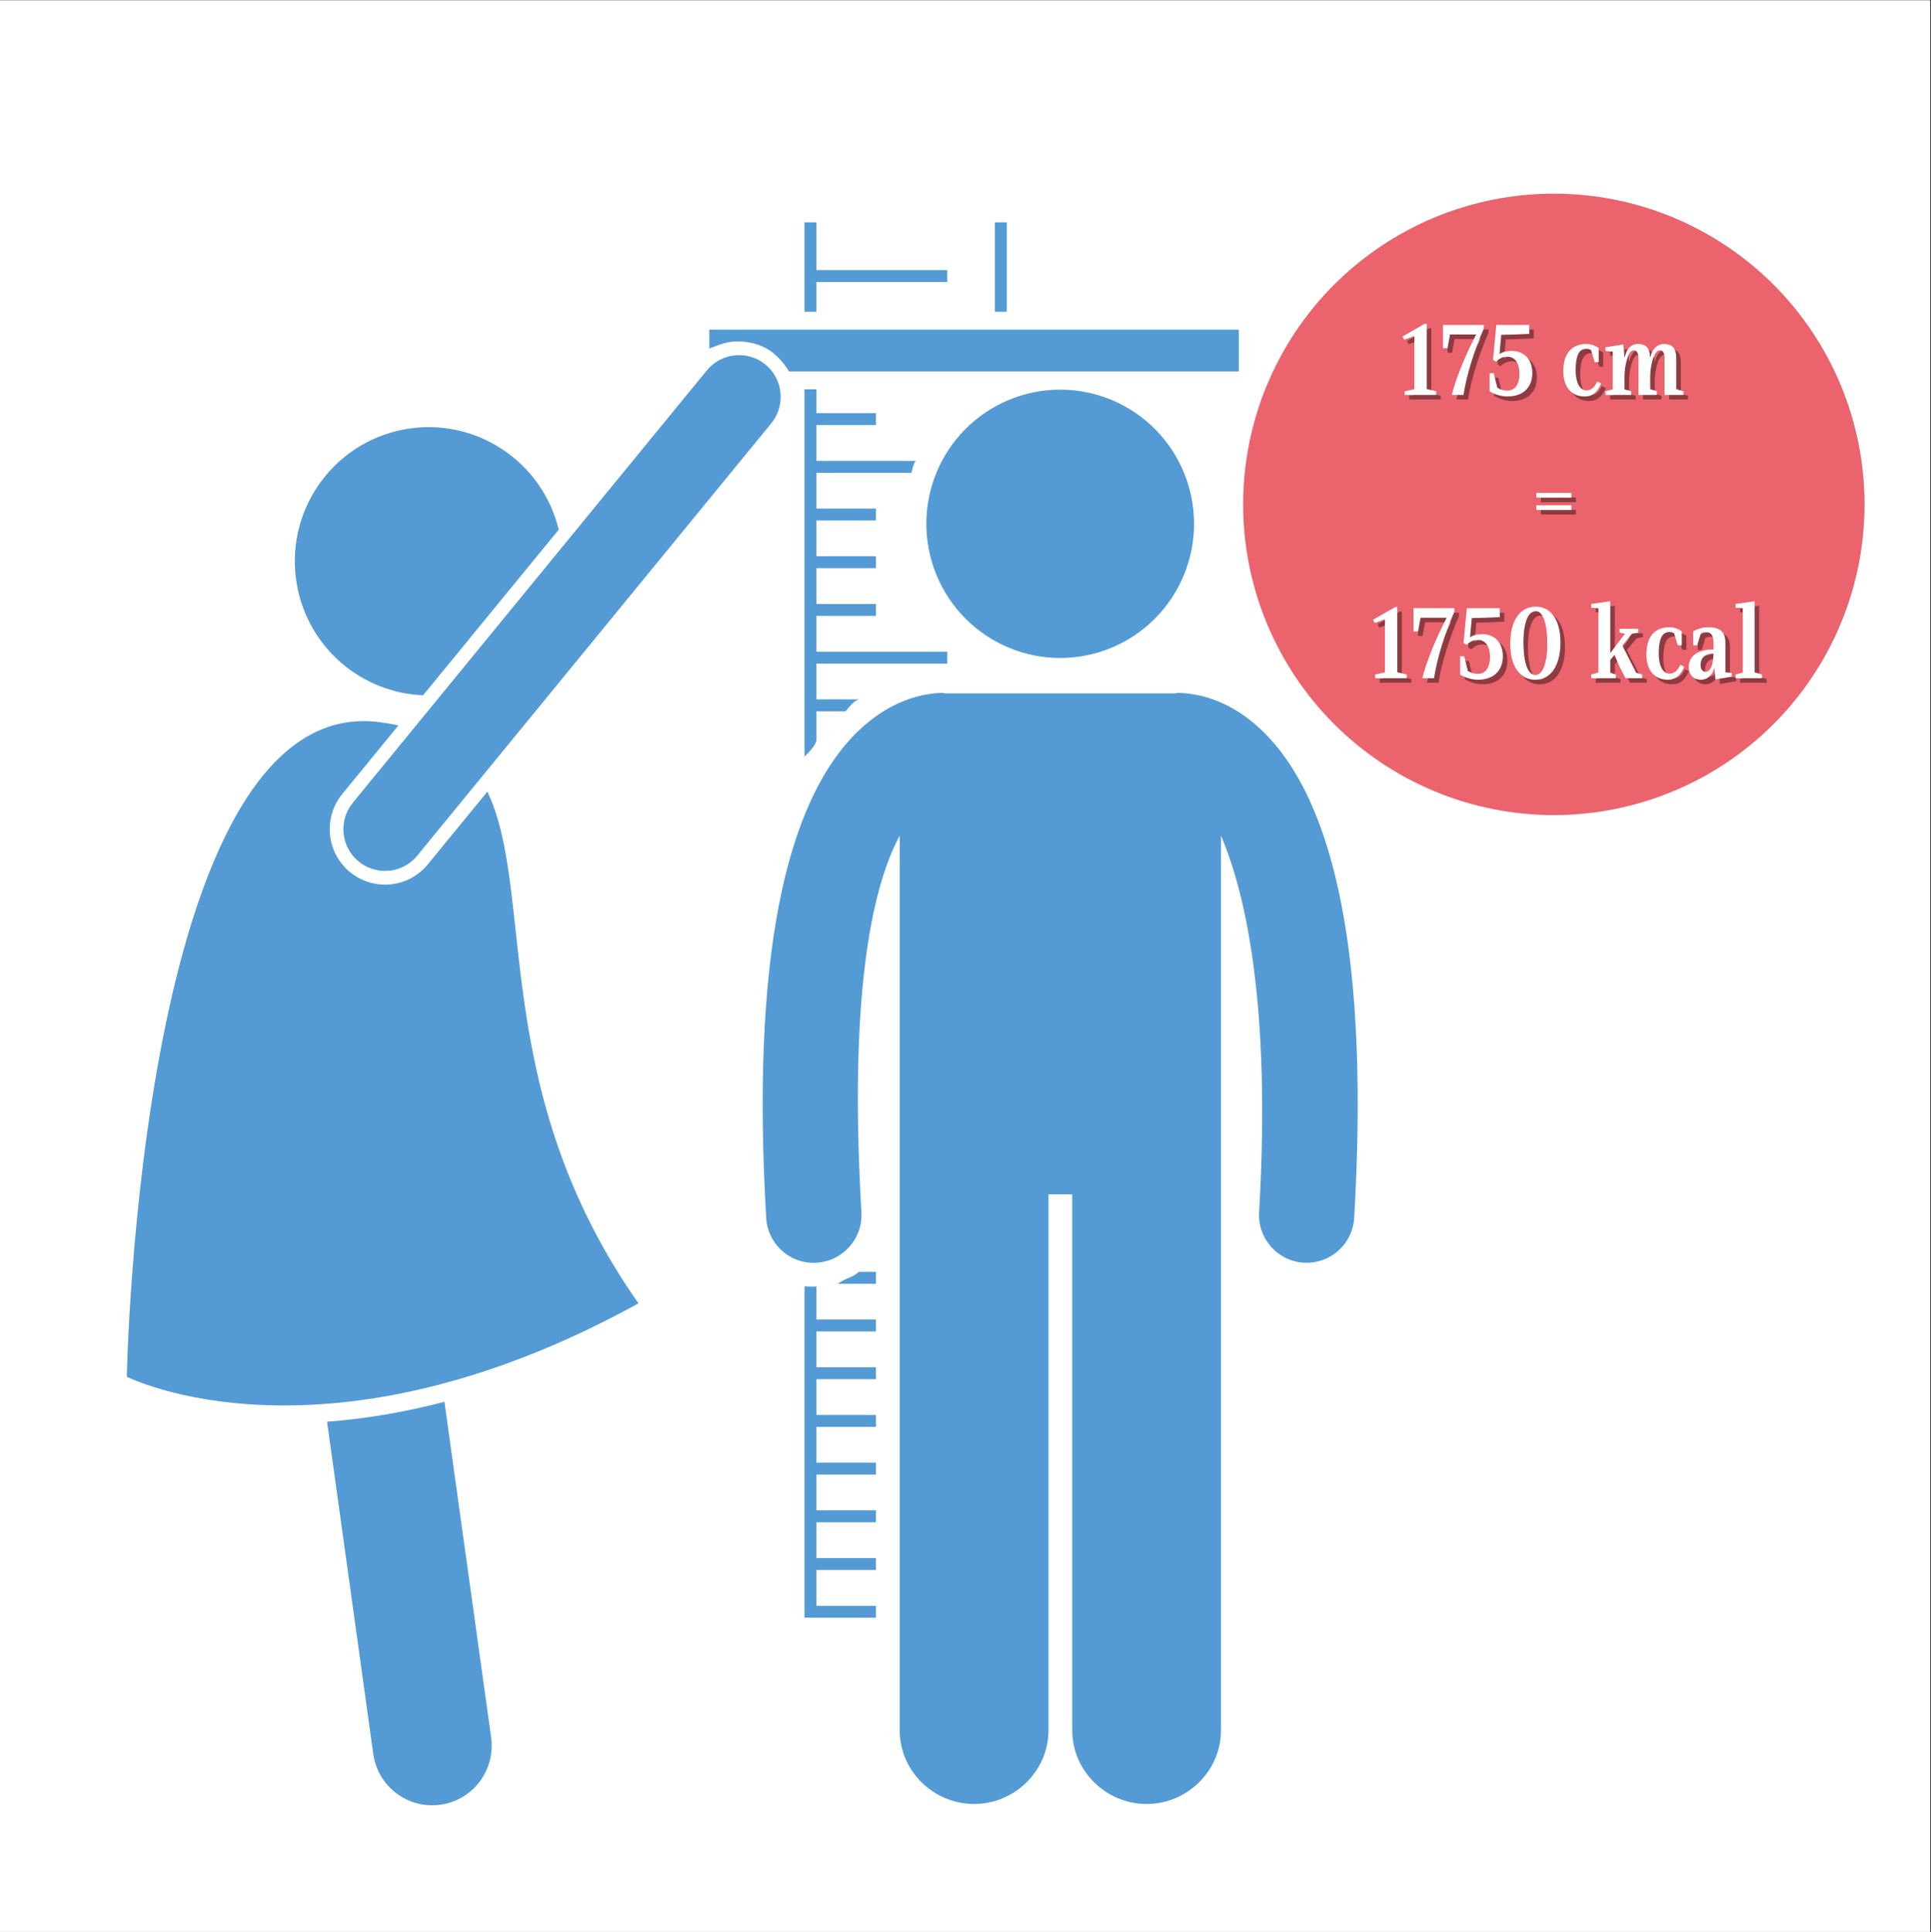
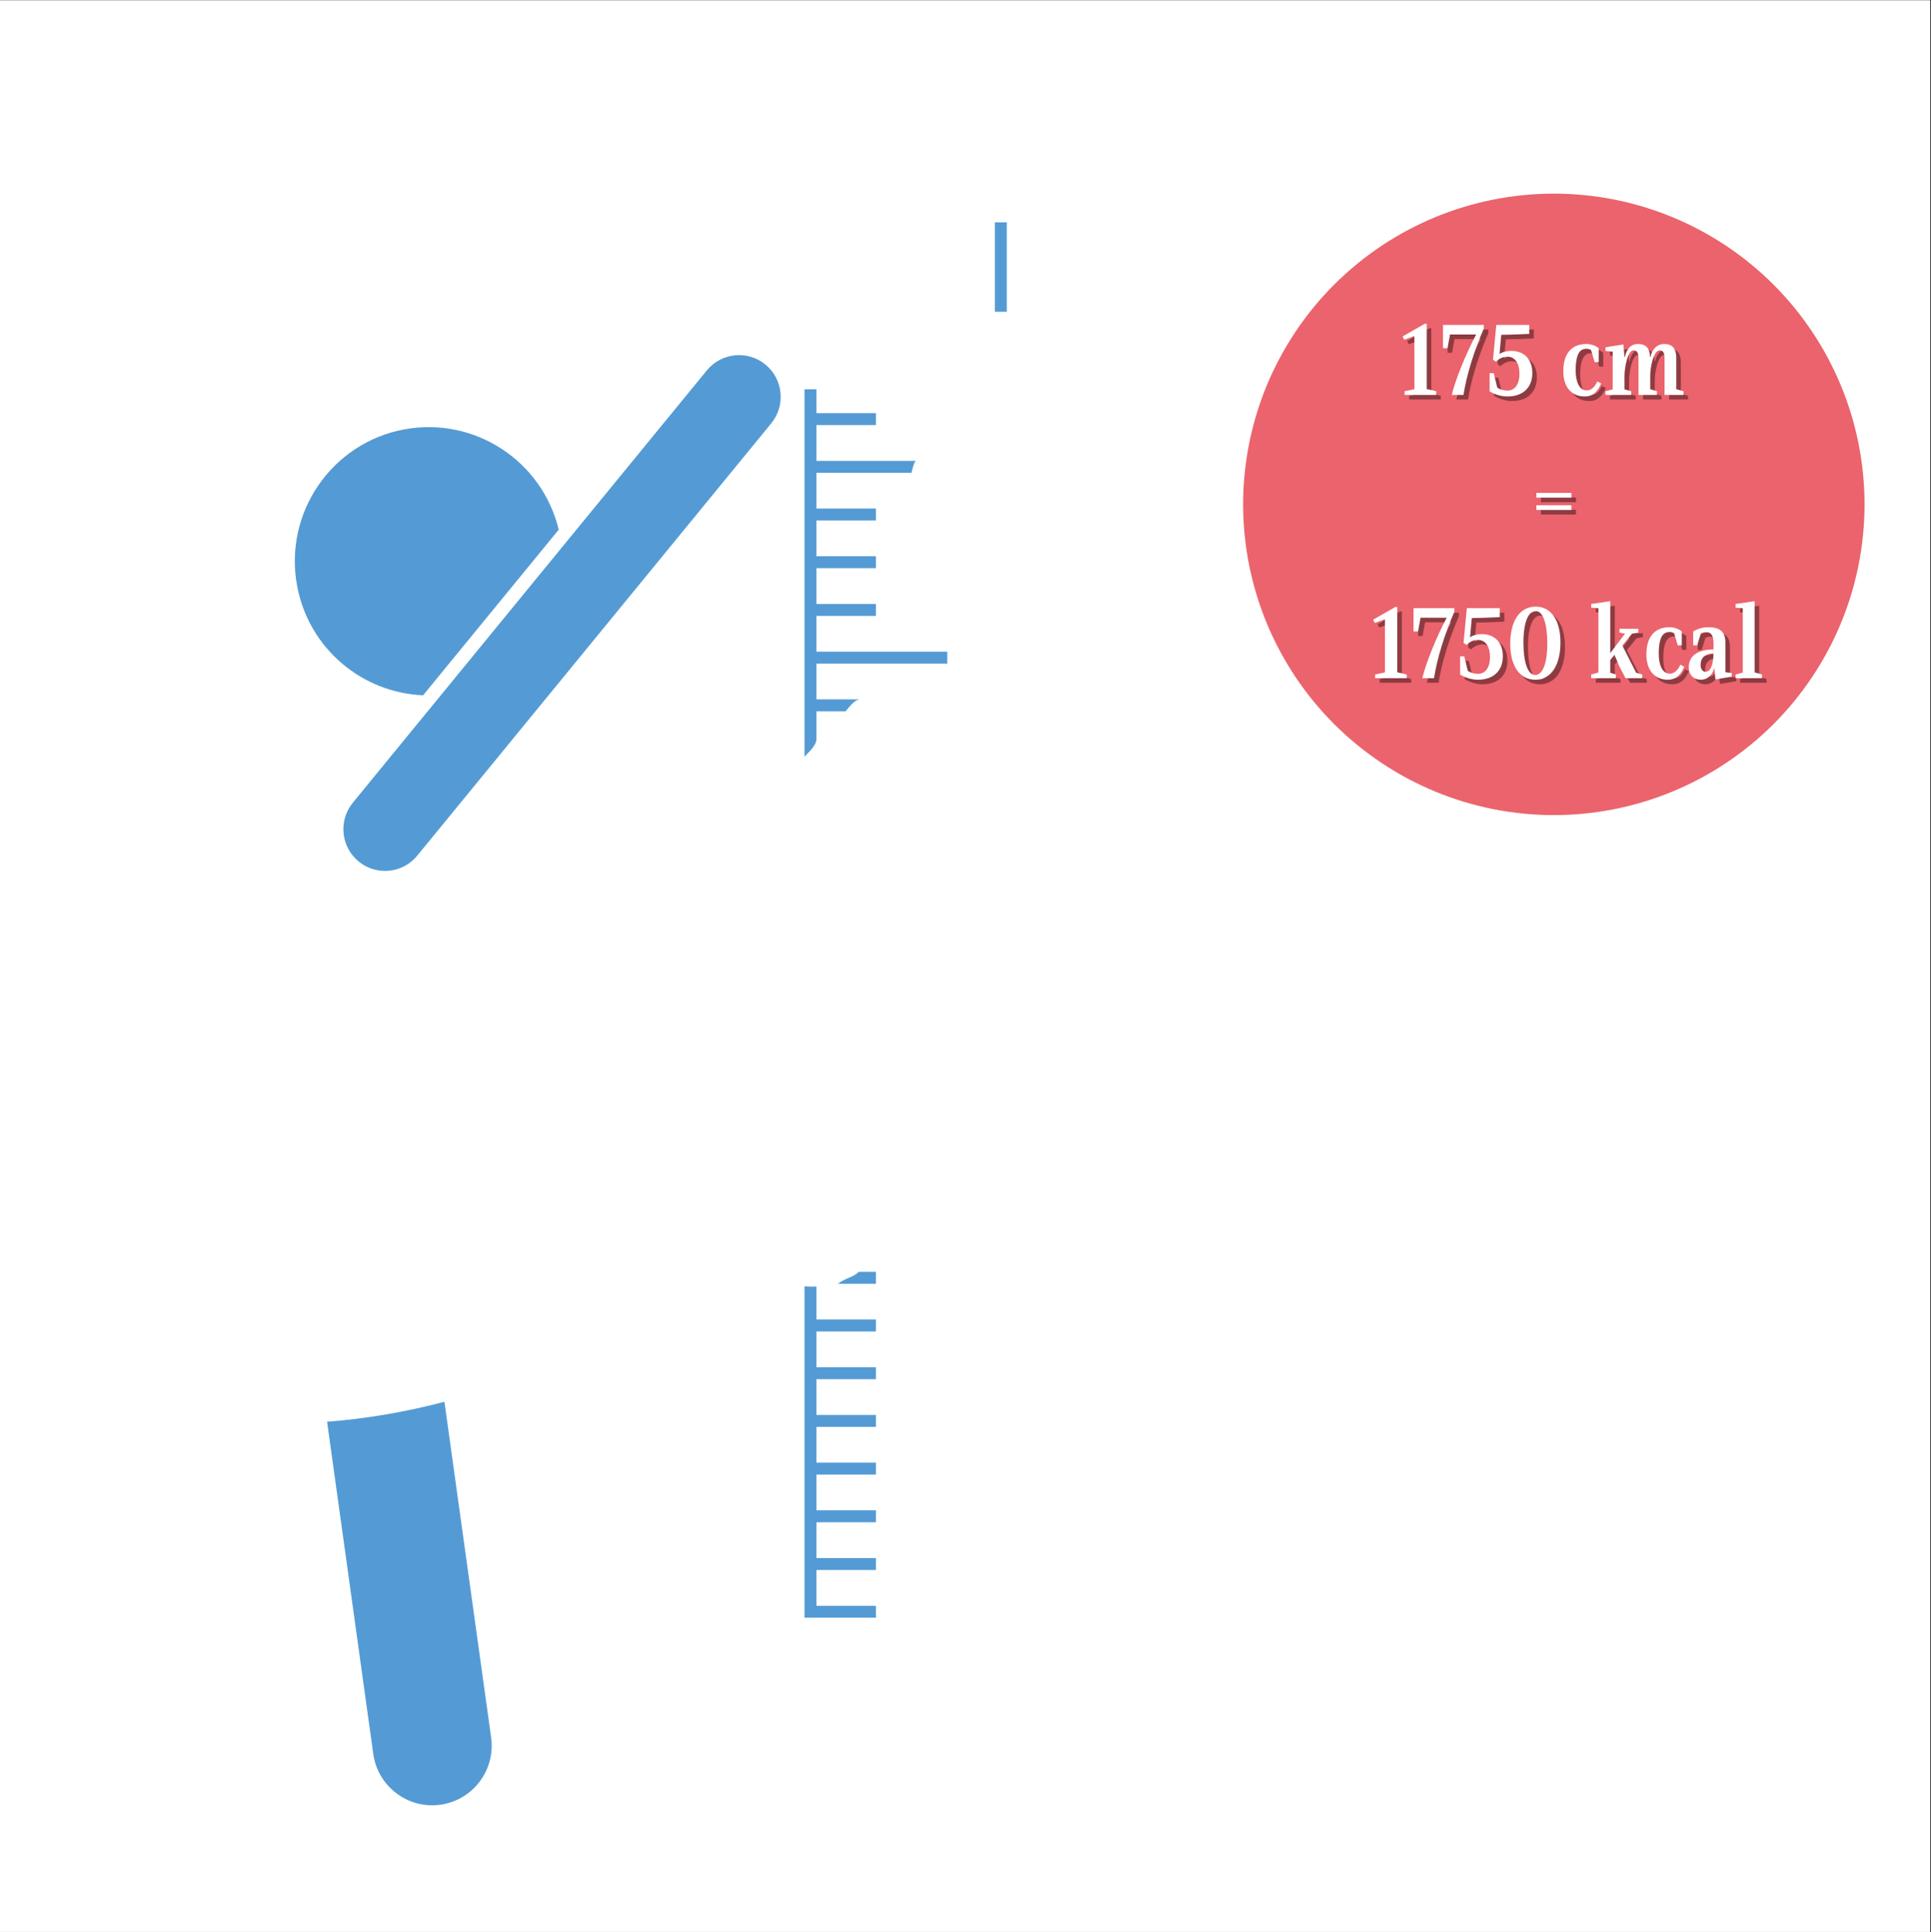
<svg xmlns="http://www.w3.org/2000/svg" xmlns:xlink="http://www.w3.org/1999/xlink" width="224.88pt" height="225pt" viewBox="0 0 224.88 225" version="1.2">
  <rect x="0" y="0" width="224.88" height="225" fill="#333333" stroke="none" />
  <defs>
    <g>
      <symbol overflow="visible" id="glyph0-0">
        <path style="stroke:none;" d="M 3.309 -0.684 L 3.309 -8.293 L 3.082 -8.293 L 0.492 -6.809 L 0.684 -6.426 L 1.871 -6.867 L 1.871 -0.672 L 0.73 -0.43 L 0.73 0 L 4.41 0 L 4.41 -0.43 Z M 3.309 -0.684 " />
      </symbol>
      <symbol overflow="visible" id="glyph0-1">
        <path style="stroke:none;" d="M 1.414 0 L 2.781 0 C 3.141 -2.348 4.039 -5.18 5.152 -7.742 L 5.152 -8.152 L 0.395 -8.152 L 0.395 -5.441 L 0.922 -5.441 L 1.211 -7.035 L 4.254 -7.035 C 2.973 -4.59 1.859 -1.809 1.414 0 Z M 1.414 0 " />
      </symbol>
      <symbol overflow="visible" id="glyph0-2">
        <path style="stroke:none;" d="M 3.031 -5.129 C 2.48 -5.129 1.977 -4.984 1.668 -4.758 L 1.871 -7 C 2.543 -7 3.895 -7.047 5.129 -7.109 L 5.129 -8.152 L 1.293 -8.152 L 0.91 -4.098 L 1.258 -3.883 C 1.652 -4.254 2.086 -4.457 2.578 -4.457 C 3.477 -4.457 3.992 -3.668 3.992 -2.469 C 3.992 -1.211 3.43 -0.504 2.602 -0.504 C 2.145 -0.504 1.727 -0.625 1.402 -0.863 L 0.996 -2.543 L 0.516 -2.543 L 0.516 -0.406 C 1.008 -0.133 1.75 0.18 2.59 0.18 C 4.445 0.18 5.488 -0.91 5.488 -2.543 C 5.488 -4.195 4.508 -5.129 3.031 -5.129 Z M 3.031 -5.129 " />
      </symbol>
      <symbol overflow="visible" id="glyph0-3">
        <path style="stroke:none;" d="M 3.43 0.18 C 5.32 0.18 6.375 -1.559 6.375 -4.16 C 6.375 -6.832 5.215 -8.332 3.5 -8.332 C 1.594 -8.332 0.527 -6.605 0.527 -4.016 C 0.527 -1.332 1.691 0.18 3.43 0.18 Z M 3.441 -0.371 C 2.555 -0.371 2.062 -1.883 2.062 -4.16 C 2.062 -6.496 2.625 -7.816 3.488 -7.816 C 4.363 -7.816 4.844 -6.293 4.844 -4.016 C 4.844 -1.68 4.277 -0.371 3.441 -0.371 Z M 3.441 -0.371 " />
      </symbol>
      <symbol overflow="visible" id="glyph1-0">
        <path style="stroke:none;" d="" />
      </symbol>
      <symbol overflow="visible" id="glyph1-1">
        <path style="stroke:none;" d="M 4.41 -1.57 C 4.086 -0.91 3.727 -0.527 3.152 -0.527 C 2.348 -0.527 1.883 -1.473 1.883 -2.863 C 1.883 -4.457 2.242 -5.383 3.094 -5.383 C 3.32 -5.383 3.512 -5.332 3.68 -5.215 L 4.098 -3.824 L 4.566 -3.824 L 4.566 -5.441 C 4.195 -5.754 3.633 -5.934 3.141 -5.934 C 1.379 -5.934 0.445 -4.77 0.445 -2.758 C 0.445 -0.875 1.438 0.18 2.938 0.18 C 3.883 0.18 4.445 -0.371 4.855 -1.332 Z M 4.41 -1.57 " />
      </symbol>
      <symbol overflow="visible" id="glyph1-2">
        <path style="stroke:none;" d="M 8.547 -0.672 L 8.547 -4.305 C 8.547 -5.418 8.078 -5.934 7.121 -5.934 C 6.387 -5.934 5.742 -5.395 5.539 -4.434 L 5.488 -4.434 C 5.465 -5.453 5 -5.934 4.074 -5.934 C 3.297 -5.934 2.77 -5.395 2.566 -4.434 L 2.516 -4.434 L 2.387 -5.875 L 0.301 -5.551 L 0.301 -5.117 L 1.141 -5.047 L 1.141 -0.648 L 0.301 -0.43 L 0.301 0 L 3.297 0 L 3.297 -0.43 L 2.516 -0.648 L 2.516 -2.195 C 2.516 -3.164 2.875 -5.191 3.559 -5.191 C 3.93 -5.191 4.148 -4.949 4.148 -4.242 L 4.148 0 L 6.293 0 L 6.293 -0.43 L 5.512 -0.672 L 5.512 -2.219 C 5.512 -3.199 5.887 -5.191 6.617 -5.191 C 6.977 -5.191 7.18 -4.949 7.18 -4.242 L 7.18 0 L 9.387 0 L 9.387 -0.43 Z M 8.547 -0.672 " />
      </symbol>
      <symbol overflow="visible" id="glyph1-3">
        <path style="stroke:none;" d="M 5.465 -0.625 L 3.848 -3.801 L 4.984 -5.18 L 5.719 -5.32 L 5.719 -5.754 L 3.523 -5.754 L 3.523 -5.32 L 4.148 -5.164 L 2.445 -2.914 L 2.445 -8.965 L 0.227 -8.641 L 0.227 -8.211 L 1.066 -8.152 L 1.066 -0.66 L 0.227 -0.43 L 0.227 0 L 3.105 0 L 3.105 -0.43 L 2.445 -0.625 L 2.445 -2.121 L 2.938 -2.723 L 3.488 -1.414 L 4.219 0 L 6.172 0 L 6.172 -0.43 Z M 5.465 -0.625 " />
      </symbol>
      <symbol overflow="visible" id="glyph1-4">
        <path style="stroke:none;" d="M 4.59 -0.684 L 4.59 -4.137 C 4.59 -5.465 3.906 -5.934 2.555 -5.934 C 1.93 -5.934 1.27 -5.719 0.84 -5.441 L 0.84 -3.824 L 1.305 -3.824 L 1.738 -5.227 C 1.895 -5.309 2.098 -5.359 2.312 -5.359 C 3.008 -5.359 3.211 -4.891 3.211 -3.969 L 3.211 -3.344 C 1.344 -3.344 0.324 -2.566 0.324 -1.293 C 0.324 -0.348 0.91 0.18 1.75 0.18 C 2.445 0.18 3.094 -0.324 3.273 -1.152 L 3.309 -1.152 L 3.43 0.145 L 5.332 -0.18 L 5.332 -0.609 Z M 2.277 -0.742 C 1.93 -0.742 1.703 -1.066 1.703 -1.535 C 1.703 -2.41 2.277 -2.875 3.211 -2.887 C 3.176 -1.484 2.84 -0.742 2.277 -0.742 Z M 2.277 -0.742 " />
      </symbol>
      <symbol overflow="visible" id="glyph1-5">
        <path style="stroke:none;" d="M 2.445 -0.672 L 2.445 -8.965 L 0.227 -8.641 L 0.227 -8.211 L 1.066 -8.152 L 1.066 -0.648 L 0.227 -0.43 L 0.227 0 L 3.309 0 L 3.309 -0.43 Z M 2.445 -0.672 " />
      </symbol>
      <symbol overflow="visible" id="glyph2-0">
        <path style="stroke:none;" d="M 0.754 -4.531 L 4.832 -4.531 L 4.832 -5.082 L 0.754 -5.082 Z M 0.754 -3.094 L 4.832 -3.094 L 4.832 -3.645 L 0.754 -3.645 Z M 0.754 -3.094 " />
      </symbol>
    </g>
    <clipPath id="clip1">
      <path d="M 0 0.059 L 224.762 0.059 L 224.762 224.938 L 0 224.938 Z M 0 0.059 " />
    </clipPath>
    <clipPath id="clip2">
-       <path d="M 93 25.867 L 111 25.867 L 111 37 L 93 37 Z M 93 25.867 " />
-     </clipPath>
+       </clipPath>
    <clipPath id="clip3">
      <path d="M 115 25.867 L 118 25.867 L 118 37 L 115 37 Z M 115 25.867 " />
    </clipPath>
    <clipPath id="clip4">
-       <path d="M 88 80 L 159 80 L 159 210.266 L 88 210.266 Z M 88 80 " />
-     </clipPath>
+       </clipPath>
    <clipPath id="clip5">
      <path d="M 38 163 L 58 163 L 58 210.266 L 38 210.266 Z M 38 163 " />
    </clipPath>
    <clipPath id="clip6">
-       <path d="M 14.77 83 L 75 83 L 75 164 L 14.77 164 Z M 14.77 83 " />
-     </clipPath>
+       </clipPath>
  </defs>
  <g id="surface1">
    <g clip-path="url(#clip1)" clip-rule="nonzero">
      <path style=" stroke:none;fill-rule:nonzero;fill:rgb(100%,100%,100%);fill-opacity:1;" d="M 0 0.059 L 224.879 0.059 L 224.879 232.438 L 0 232.438 Z M 0 0.059 " />
      <path style=" stroke:none;fill-rule:nonzero;fill:rgb(100%,100%,100%);fill-opacity:1;" d="M 0 0.059 L 224.879 0.059 L 224.879 224.941 L 0 224.941 Z M 0 0.059 " />
      <path style=" stroke:none;fill-rule:nonzero;fill:rgb(100%,100%,100%);fill-opacity:1;" d="M 0 0.059 L 224.879 0.059 L 224.879 224.941 L 0 224.941 Z M 0 0.059 " />
    </g>
    <path style=" stroke:none;fill-rule:nonzero;fill:rgb(32.939%,60.779%,83.53%);fill-opacity:1;" d="M 95.078 82.828 L 98.477 82.828 C 99.043 82.133 99.605 81.438 100.164 81.438 L 95.078 81.438 L 95.078 77.273 L 110.32 77.273 L 110.32 75.883 L 95.078 75.883 L 95.078 71.719 L 102.004 71.719 L 102.004 70.328 L 95.078 70.328 L 95.078 66.164 L 102.004 66.164 L 102.004 64.773 L 95.078 64.773 L 95.078 60.605 L 102.004 60.605 L 102.004 59.219 L 95.078 59.219 L 95.078 55.051 L 106.148 55.051 C 106.316 54.359 106.5 53.664 106.703 53.664 L 95.078 53.664 L 95.078 49.496 L 102.004 49.496 L 102.004 48.109 L 95.078 48.109 L 95.078 45.332 L 93.691 45.332 L 93.691 88.113 C 94.383 87.398 95.078 86.723 95.078 86.078 Z M 95.078 82.828 " />
    <g clip-path="url(#clip2)" clip-rule="nonzero">
      <path style=" stroke:none;fill-rule:nonzero;fill:rgb(32.939%,60.779%,83.53%);fill-opacity:1;" d="M 95.078 32.832 L 110.32 32.832 L 110.32 31.445 L 95.078 31.445 L 95.078 25.887 L 93.691 25.887 L 93.691 36.305 L 95.078 36.305 Z M 95.078 32.832 " />
    </g>
    <g clip-path="url(#clip3)" clip-rule="nonzero">
      <path style=" stroke:none;fill-rule:nonzero;fill:rgb(32.939%,60.779%,83.53%);fill-opacity:1;" d="M 115.863 25.887 L 117.25 25.887 L 117.25 36.305 L 115.863 36.305 Z M 115.863 25.887 " />
    </g>
    <path style=" stroke:none;fill-rule:nonzero;fill:rgb(32.939%,60.779%,83.53%);fill-opacity:1;" d="M 102.004 148.098 L 100.016 148.098 C 99.285 148.793 98.473 148.793 97.59 149.488 L 102.004 149.488 Z M 102.004 148.098 " />
    <path style=" stroke:none;fill-rule:nonzero;fill:rgb(32.939%,60.779%,83.53%);fill-opacity:1;" d="M 95.078 186.984 L 95.078 182.816 L 102.004 182.816 L 102.004 181.43 L 95.078 181.43 L 95.078 177.262 L 102.004 177.262 L 102.004 175.871 L 95.078 175.871 L 95.078 171.707 L 102.004 171.707 L 102.004 170.316 L 95.078 170.316 L 95.078 166.152 L 102.004 166.152 L 102.004 164.762 L 95.078 164.762 L 95.078 160.598 L 102.004 160.598 L 102.004 159.207 L 95.078 159.207 L 95.078 155.043 L 102.004 155.043 L 102.004 153.652 L 95.078 153.652 L 95.078 149.789 C 95.078 149.793 95.137 149.805 95.082 149.809 C 94.918 149.816 94.668 149.82 94.508 149.82 C 94.262 149.82 94.383 149.809 93.691 149.785 L 93.691 188.371 L 102.004 188.371 L 102.004 186.984 Z M 95.078 186.984 " />
    <g clip-path="url(#clip4)" clip-rule="nonzero">
      <path style=" stroke:none;fill-rule:nonzero;fill:rgb(32.939%,60.779%,83.53%);fill-opacity:1;" d="M 110.082 80.742 C 109.973 80.742 109.859 80.668 109.75 80.676 C 107.801 80.723 104 81.305 100.113 84.969 C 91.18 93.379 87.516 112.5 89.23 141.836 C 89.402 144.785 91.844 147.055 94.758 147.055 C 94.867 147.055 94.977 147.047 95.086 147.039 C 98.145 146.859 100.5 144.23 100.32 141.168 C 98.898 116.766 101.312 103.758 104.777 97.301 L 104.777 201.48 C 104.777 206.223 108.707 210.062 113.438 210.062 C 118.168 210.062 122.102 206.223 122.102 201.48 L 122.102 139.07 L 124.871 139.07 L 124.871 201.477 C 124.871 206.219 128.801 210.062 133.531 210.062 C 138.262 210.062 142.191 206.219 142.191 201.477 L 142.191 97.305 C 144.965 103.758 148.059 116.766 146.633 141.164 C 146.453 144.227 148.789 146.855 151.848 147.035 C 151.957 147.039 152.066 147.043 152.176 147.043 C 155.09 147.043 157.535 144.766 157.707 141.812 C 159.418 112.477 155.758 93.34 146.824 84.926 C 142.93 81.258 139.121 80.719 137.176 80.676 C 137.066 80.668 136.961 80.742 136.855 80.742 Z M 110.082 80.742 " />
    </g>
-     <path style=" stroke:none;fill-rule:nonzero;fill:rgb(32.939%,60.779%,83.53%);fill-opacity:1;" d="M 139.059 60.992 C 139.059 62.02 138.957 63.035 138.758 64.043 C 138.559 65.047 138.262 66.023 137.871 66.973 C 137.48 67.918 137 68.82 136.43 69.672 C 135.863 70.527 135.215 71.316 134.492 72.039 C 133.77 72.766 132.98 73.414 132.129 73.984 C 131.277 74.555 130.379 75.035 129.434 75.426 C 128.488 75.82 127.512 76.117 126.508 76.316 C 125.504 76.516 124.492 76.617 123.469 76.617 C 122.445 76.617 121.43 76.516 120.426 76.316 C 119.422 76.117 118.449 75.82 117.504 75.426 C 116.555 75.035 115.66 74.555 114.809 73.984 C 113.957 73.414 113.168 72.766 112.445 72.039 C 111.723 71.316 111.074 70.527 110.508 69.672 C 109.938 68.82 109.457 67.918 109.066 66.973 C 108.672 66.023 108.379 65.047 108.18 64.043 C 107.977 63.035 107.879 62.02 107.879 60.992 C 107.879 59.969 107.977 58.953 108.18 57.945 C 108.379 56.938 108.672 55.961 109.066 55.016 C 109.457 54.066 109.938 53.168 110.508 52.312 C 111.074 51.461 111.723 50.672 112.445 49.945 C 113.168 49.219 113.957 48.574 114.809 48.004 C 115.66 47.434 116.555 46.953 117.504 46.559 C 118.449 46.168 119.422 45.871 120.426 45.672 C 121.43 45.469 122.445 45.371 123.469 45.371 C 124.492 45.371 125.504 45.469 126.508 45.672 C 127.512 45.871 128.488 46.168 129.434 46.559 C 130.379 46.953 131.277 47.434 132.129 48.004 C 132.98 48.574 133.77 49.219 134.492 49.945 C 135.215 50.672 135.863 51.461 136.43 52.312 C 137 53.168 137.48 54.066 137.871 55.016 C 138.262 55.961 138.559 56.938 138.758 57.945 C 138.957 58.953 139.059 59.969 139.059 60.992 Z M 139.059 60.992 " />
-     <path style=" stroke:none;fill-rule:nonzero;fill:rgb(32.939%,60.779%,83.53%);fill-opacity:1;" d="M 85.902 39.754 C 87.387 39.754 88.922 40.18 90.07 41.129 C 90.824 41.75 91.48 42.555 91.875 43.25 L 144.27 43.25 L 144.27 38.387 L 82.605 38.387 L 82.605 40.574 C 83.992 40.047 84.785 39.754 85.902 39.754 Z M 85.902 39.754 " />
    <g clip-path="url(#clip5)" clip-rule="nonzero">
      <path style=" stroke:none;fill-rule:nonzero;fill:rgb(32.939%,60.779%,83.53%);fill-opacity:1;" d="M 43.469 204.234 C 43.953 207.707 46.922 210.219 50.324 210.219 C 50.641 210.219 50.965 210.199 51.289 210.152 C 55.078 209.621 57.723 206.113 57.195 202.316 L 51.758 163.23 C 47.129 164.441 42.566 165.219 38.09 165.551 Z M 43.469 204.234 " />
    </g>
    <g clip-path="url(#clip6)" clip-rule="nonzero">
      <path style=" stroke:none;fill-rule:nonzero;fill:rgb(32.939%,60.779%,83.53%);fill-opacity:1;" d="M 74.355 151.77 C 56.855 126.852 62.398 103.98 56.758 92.18 L 49.82 100.652 C 48.594 102.152 46.777 103.012 44.836 103.012 C 43.352 103.012 41.902 102.492 40.754 101.547 C 38.008 99.289 37.605 95.211 39.859 92.457 L 46.406 84.461 C 45.691 84.309 44.934 84.18 44.133 84.078 C 16.191 80.559 14.77 160.312 14.77 160.312 C 14.77 160.312 37.656 171.969 74.355 151.77 Z M 74.355 151.77 " />
    </g>
    <path style=" stroke:none;fill-rule:nonzero;fill:rgb(32.939%,60.779%,83.53%);fill-opacity:1;" d="M 47.117 49.992 C 38.652 51.543 33.039 59.68 34.59 68.168 C 35.926 75.488 42.152 80.672 49.273 80.961 L 65.066 61.676 C 63.141 53.68 55.289 48.496 47.117 49.992 Z M 47.117 49.992 " />
    <path style=" stroke:none;fill-rule:nonzero;fill:rgb(32.939%,60.779%,83.53%);fill-opacity:1;" d="M 41.09 93.469 C 39.391 95.547 39.691 98.609 41.762 100.312 C 42.664 101.051 43.754 101.414 44.836 101.414 C 46.238 101.414 47.629 100.809 48.59 99.637 L 89.816 49.297 C 91.516 47.219 91.215 44.156 89.145 42.453 C 87.074 40.75 84.016 41.055 82.316 43.129 Z M 41.09 93.469 " />
    <path style=" stroke:none;fill-rule:nonzero;fill:rgb(92.159%,38.82%,42.349%);fill-opacity:1;" d="M 180.957 22.547 C 179.773 22.547 178.59 22.605 177.41 22.723 C 176.23 22.84 175.059 23.012 173.898 23.242 C 172.734 23.473 171.586 23.762 170.453 24.105 C 169.32 24.449 168.207 24.848 167.109 25.301 C 166.016 25.754 164.945 26.262 163.902 26.82 C 162.855 27.379 161.84 27.988 160.855 28.645 C 159.871 29.305 158.918 30.008 158.004 30.762 C 157.086 31.512 156.211 32.309 155.371 33.145 C 154.535 33.984 153.738 34.859 152.988 35.777 C 152.234 36.691 151.531 37.645 150.871 38.629 C 150.215 39.613 149.605 40.629 149.047 41.676 C 148.488 42.719 147.98 43.789 147.527 44.883 C 147.074 45.98 146.676 47.094 146.332 48.227 C 145.988 49.359 145.699 50.508 145.469 51.672 C 145.238 52.832 145.066 54.004 144.949 55.184 C 144.832 56.363 144.773 57.547 144.773 58.73 C 144.773 59.914 144.832 61.098 144.949 62.277 C 145.066 63.457 145.238 64.625 145.469 65.789 C 145.699 66.949 145.988 68.098 146.332 69.234 C 146.676 70.367 147.074 71.48 147.527 72.578 C 147.98 73.672 148.488 74.742 149.047 75.785 C 149.605 76.832 150.215 77.848 150.871 78.832 C 151.531 79.816 152.234 80.77 152.988 81.684 C 153.738 82.602 154.535 83.477 155.371 84.316 C 156.211 85.152 157.086 85.949 158.004 86.699 C 158.918 87.449 159.871 88.156 160.855 88.812 C 161.84 89.473 162.855 90.082 163.902 90.641 C 164.945 91.199 166.016 91.703 167.109 92.156 C 168.207 92.613 169.32 93.012 170.453 93.355 C 171.586 93.699 172.734 93.984 173.898 94.219 C 175.059 94.449 176.23 94.621 177.41 94.738 C 178.59 94.855 179.773 94.914 180.957 94.914 C 182.141 94.914 183.324 94.855 184.504 94.738 C 185.684 94.621 186.852 94.449 188.016 94.219 C 189.176 93.984 190.324 93.699 191.461 93.355 C 192.594 93.012 193.707 92.613 194.805 92.156 C 195.898 91.703 196.969 91.199 198.012 90.641 C 199.059 90.082 200.074 89.473 201.059 88.812 C 202.043 88.156 202.996 87.449 203.91 86.699 C 204.828 85.949 205.703 85.152 206.543 84.316 C 207.379 83.477 208.176 82.602 208.926 81.684 C 209.676 80.77 210.383 79.816 211.039 78.832 C 211.699 77.848 212.309 76.832 212.867 75.785 C 213.426 74.742 213.93 73.672 214.383 72.578 C 214.84 71.48 215.238 70.367 215.582 69.234 C 215.926 68.098 216.211 66.949 216.445 65.789 C 216.676 64.625 216.848 63.457 216.965 62.277 C 217.082 61.098 217.141 59.914 217.141 58.73 C 217.141 57.547 217.082 56.363 216.965 55.184 C 216.848 54.004 216.676 52.832 216.445 51.672 C 216.211 50.508 215.926 49.359 215.582 48.227 C 215.238 47.094 214.84 45.98 214.383 44.883 C 213.93 43.789 213.426 42.719 212.867 41.676 C 212.309 40.629 211.699 39.613 211.039 38.629 C 210.383 37.645 209.676 36.691 208.926 35.777 C 208.176 34.859 207.379 33.984 206.543 33.145 C 205.703 32.309 204.828 31.512 203.91 30.762 C 202.996 30.008 202.043 29.305 201.059 28.645 C 200.074 27.988 199.059 27.379 198.012 26.82 C 196.969 26.262 195.898 25.754 194.805 25.301 C 193.707 24.848 192.594 24.449 191.461 24.105 C 190.324 23.762 189.176 23.473 188.016 23.242 C 186.852 23.012 185.684 22.84 184.504 22.723 C 183.324 22.605 182.141 22.547 180.957 22.547 Z M 180.957 22.547 " />
    <g style="fill:rgb(0%,0%,0%);fill-opacity:0.4;">
      <use xlink:href="#glyph0-0" x="163.379" y="46.517" />
    </g>
    <g style="fill:rgb(0%,0%,0%);fill-opacity:0.4;">
      <use xlink:href="#glyph0-1" x="168.184" y="46.517" />
    </g>
    <g style="fill:rgb(0%,0%,0%);fill-opacity:0.4;">
      <use xlink:href="#glyph0-2" x="173.492" y="46.517" />
    </g>
    <g style="fill:rgb(0%,0%,0%);fill-opacity:0.4;">
      <use xlink:href="#glyph1-0" x="179.315" y="46.517" />
    </g>
    <g style="fill:rgb(0%,0%,0%);fill-opacity:0.4;">
      <use xlink:href="#glyph1-1" x="182.143" y="46.517" />
    </g>
    <g style="fill:rgb(0%,0%,0%);fill-opacity:0.4;">
      <use xlink:href="#glyph1-2" x="187.199" y="46.517" />
    </g>
    <g style="fill:rgb(100%,100%,100%);fill-opacity:1;">
      <use xlink:href="#glyph0-0" x="162.849" y="45.987" />
    </g>
    <g style="fill:rgb(100%,100%,100%);fill-opacity:1;">
      <use xlink:href="#glyph0-1" x="167.654" y="45.987" />
    </g>
    <g style="fill:rgb(100%,100%,100%);fill-opacity:1;">
      <use xlink:href="#glyph0-2" x="172.962" y="45.987" />
    </g>
    <g style="fill:rgb(100%,100%,100%);fill-opacity:1;">
      <use xlink:href="#glyph1-0" x="178.785" y="45.987" />
    </g>
    <g style="fill:rgb(100%,100%,100%);fill-opacity:1;">
      <use xlink:href="#glyph1-1" x="181.613" y="45.987" />
    </g>
    <g style="fill:rgb(100%,100%,100%);fill-opacity:1;">
      <use xlink:href="#glyph1-2" x="186.669" y="45.987" />
    </g>
    <g style="fill:rgb(0%,0%,0%);fill-opacity:0.4;">
      <use xlink:href="#glyph1-0" x="196.76" y="46.517" />
    </g>
    <g style="fill:rgb(100%,100%,100%);fill-opacity:1;">
      <use xlink:href="#glyph1-0" x="196.23" y="45.987" />
    </g>
    <g style="fill:rgb(0%,0%,0%);fill-opacity:0.4;">
      <use xlink:href="#glyph2-0" x="178.699" y="63.008" />
    </g>
    <g style="fill:rgb(100%,100%,100%);fill-opacity:1;">
      <use xlink:href="#glyph2-0" x="178.169" y="62.478" />
    </g>
    <g style="fill:rgb(0%,0%,0%);fill-opacity:0.4;">
      <use xlink:href="#glyph1-0" x="157.125" y="79.499" />
    </g>
    <g style="fill:rgb(100%,100%,100%);fill-opacity:1;">
      <use xlink:href="#glyph1-0" x="156.595" y="78.969" />
    </g>
    <g style="fill:rgb(0%,0%,0%);fill-opacity:0.4;">
      <use xlink:href="#glyph0-0" x="159.947" y="79.499" />
    </g>
    <g style="fill:rgb(0%,0%,0%);fill-opacity:0.4;">
      <use xlink:href="#glyph0-1" x="164.752" y="79.499" />
    </g>
    <g style="fill:rgb(0%,0%,0%);fill-opacity:0.4;">
      <use xlink:href="#glyph0-2" x="170.06" y="79.499" />
    </g>
    <g style="fill:rgb(0%,0%,0%);fill-opacity:0.4;">
      <use xlink:href="#glyph0-3" x="175.883" y="79.499" />
    </g>
    <g style="fill:rgb(0%,0%,0%);fill-opacity:0.4;">
      <use xlink:href="#glyph1-0" x="182.785" y="79.499" />
    </g>
    <g style="fill:rgb(0%,0%,0%);fill-opacity:0.4;">
      <use xlink:href="#glyph1-3" x="185.613" y="79.499" />
    </g>
    <g style="fill:rgb(0%,0%,0%);fill-opacity:0.4;">
      <use xlink:href="#glyph1-1" x="191.819" y="79.499" />
    </g>
    <g style="fill:rgb(0%,0%,0%);fill-opacity:0.4;">
      <use xlink:href="#glyph1-4" x="196.875" y="79.499" />
    </g>
    <g style="fill:rgb(0%,0%,0%);fill-opacity:0.4;">
      <use xlink:href="#glyph1-5" x="202.423" y="79.499" />
    </g>
    <g style="fill:rgb(100%,100%,100%);fill-opacity:1;">
      <use xlink:href="#glyph0-0" x="159.417" y="78.969" />
    </g>
    <g style="fill:rgb(100%,100%,100%);fill-opacity:1;">
      <use xlink:href="#glyph0-1" x="164.222" y="78.969" />
    </g>
    <g style="fill:rgb(100%,100%,100%);fill-opacity:1;">
      <use xlink:href="#glyph0-2" x="169.53" y="78.969" />
    </g>
    <g style="fill:rgb(100%,100%,100%);fill-opacity:1;">
      <use xlink:href="#glyph0-3" x="175.353" y="78.969" />
    </g>
    <g style="fill:rgb(100%,100%,100%);fill-opacity:1;">
      <use xlink:href="#glyph1-0" x="182.255" y="78.969" />
    </g>
    <g style="fill:rgb(100%,100%,100%);fill-opacity:1;">
      <use xlink:href="#glyph1-3" x="185.082" y="78.969" />
    </g>
    <g style="fill:rgb(100%,100%,100%);fill-opacity:1;">
      <use xlink:href="#glyph1-1" x="191.289" y="78.969" />
    </g>
    <g style="fill:rgb(100%,100%,100%);fill-opacity:1;">
      <use xlink:href="#glyph1-4" x="196.345" y="78.969" />
    </g>
    <g style="fill:rgb(100%,100%,100%);fill-opacity:1;">
      <use xlink:href="#glyph1-5" x="201.893" y="78.969" />
    </g>
  </g>
</svg>